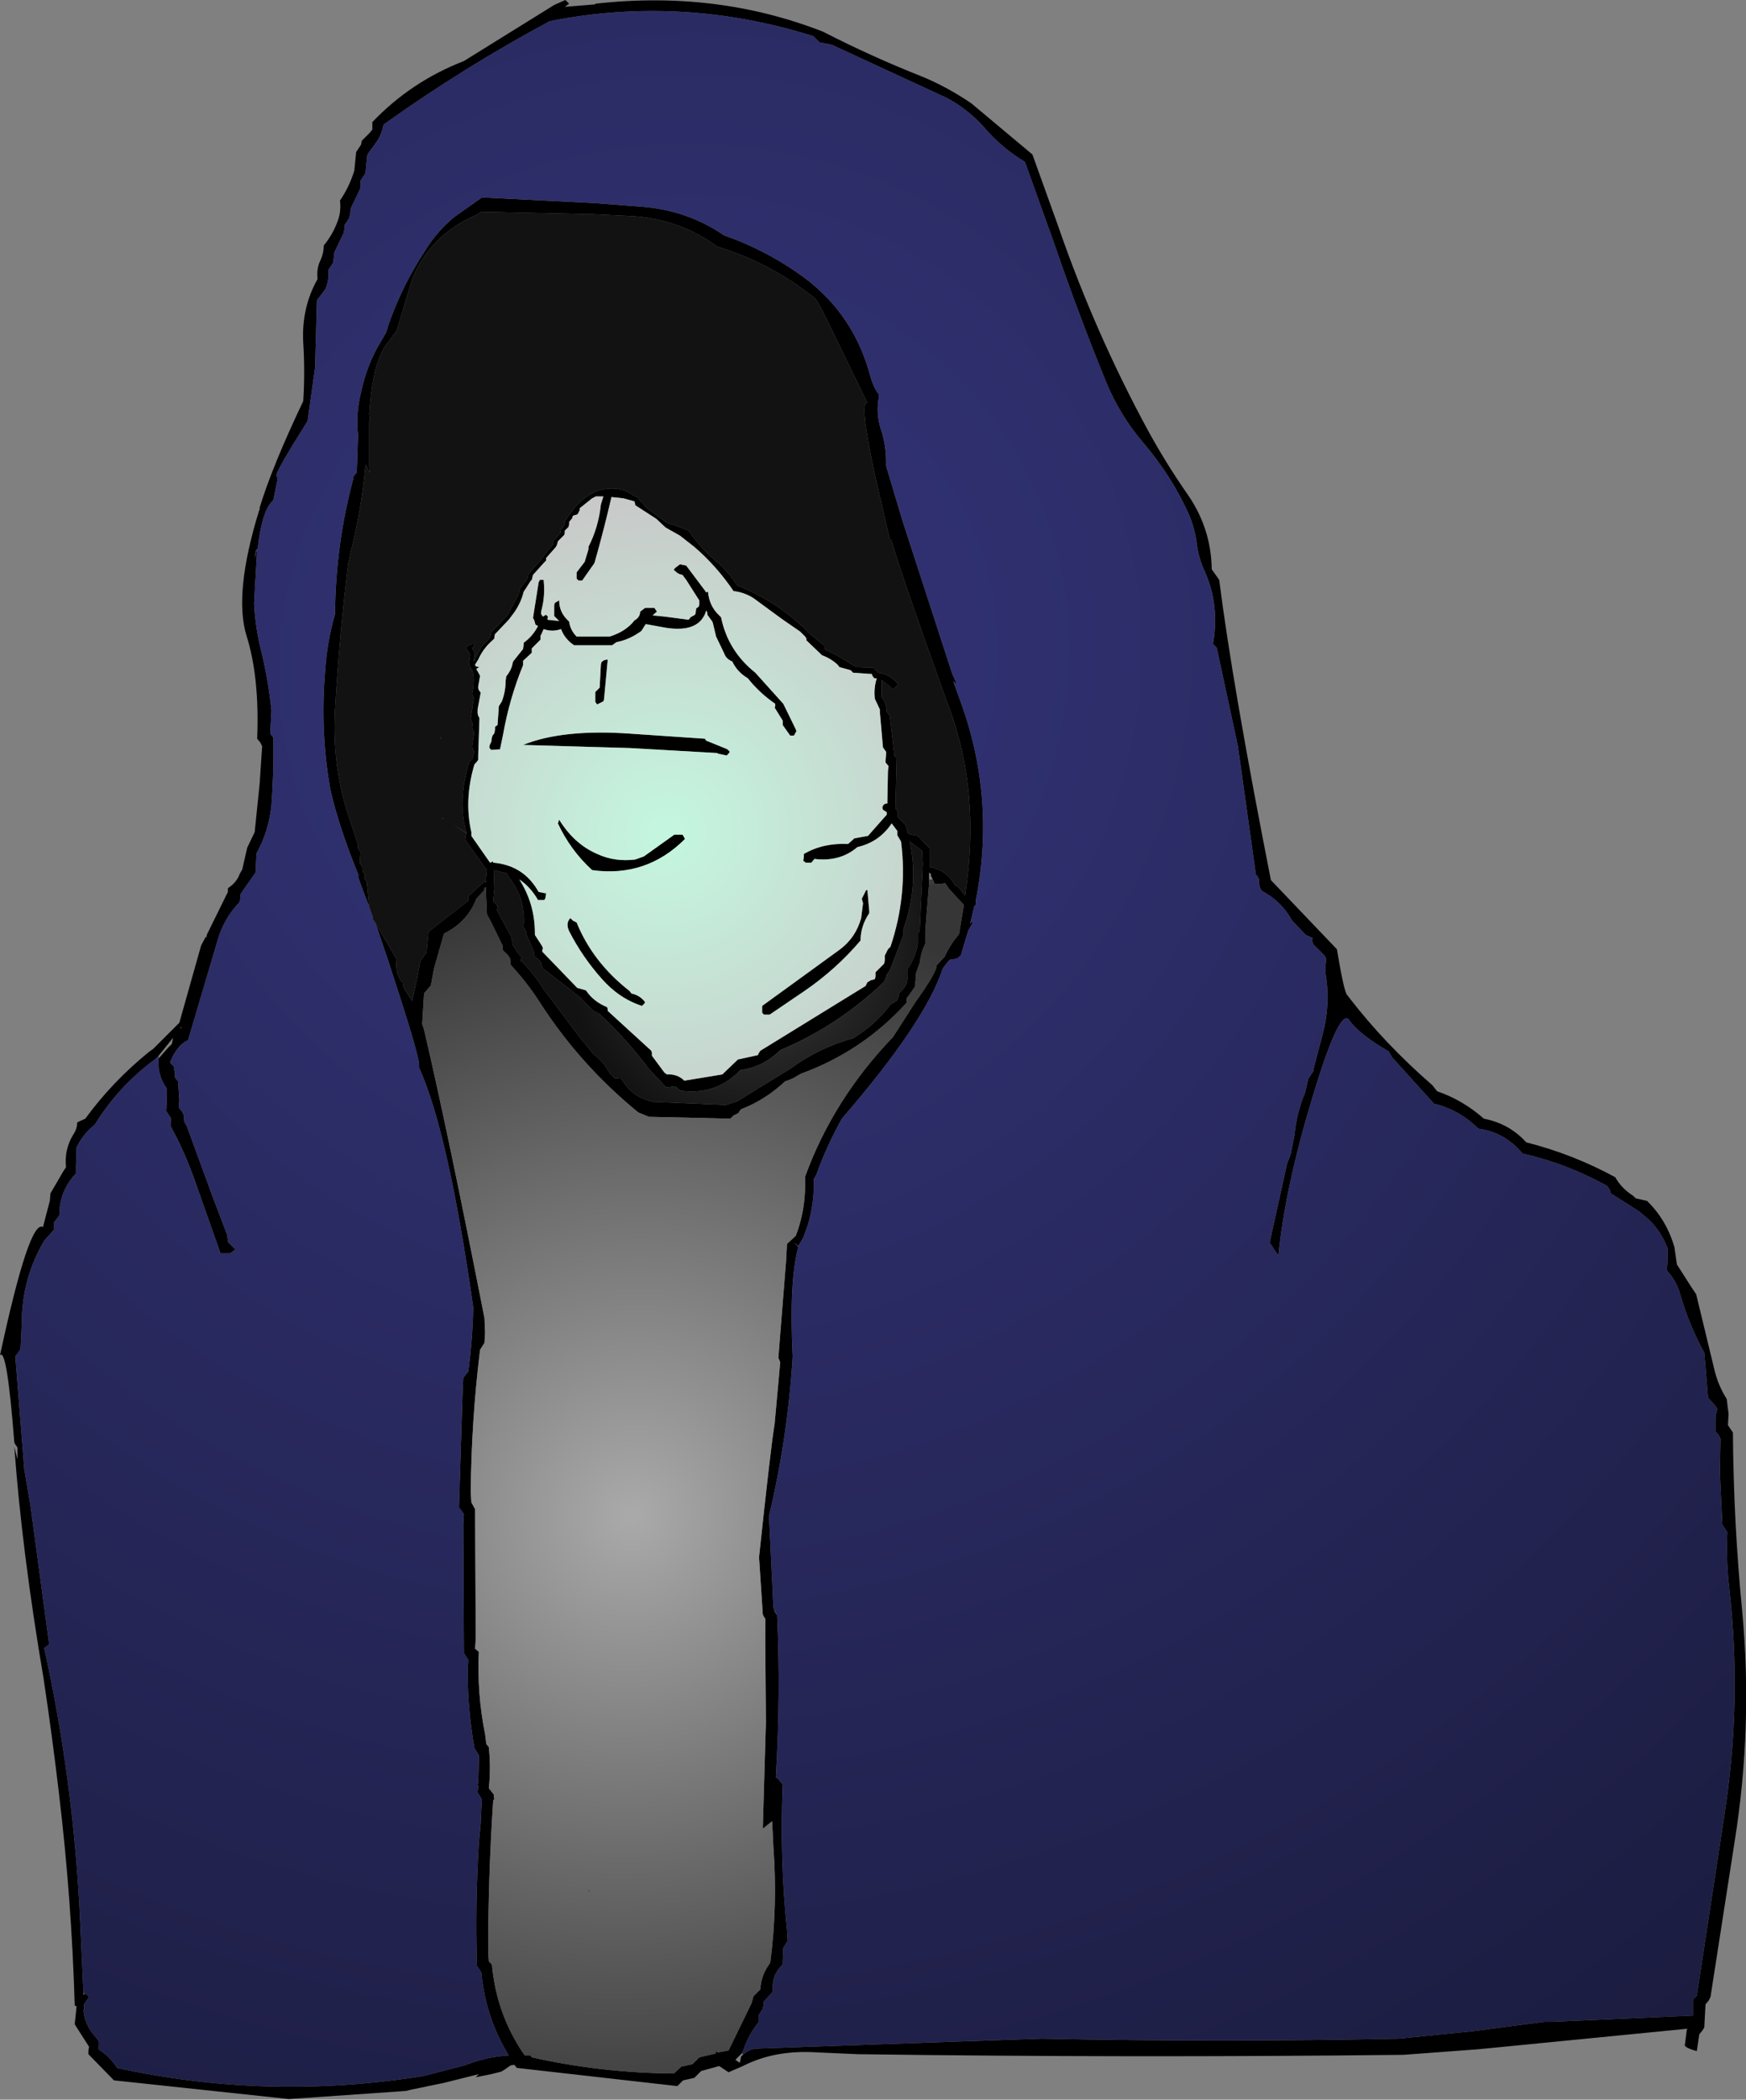
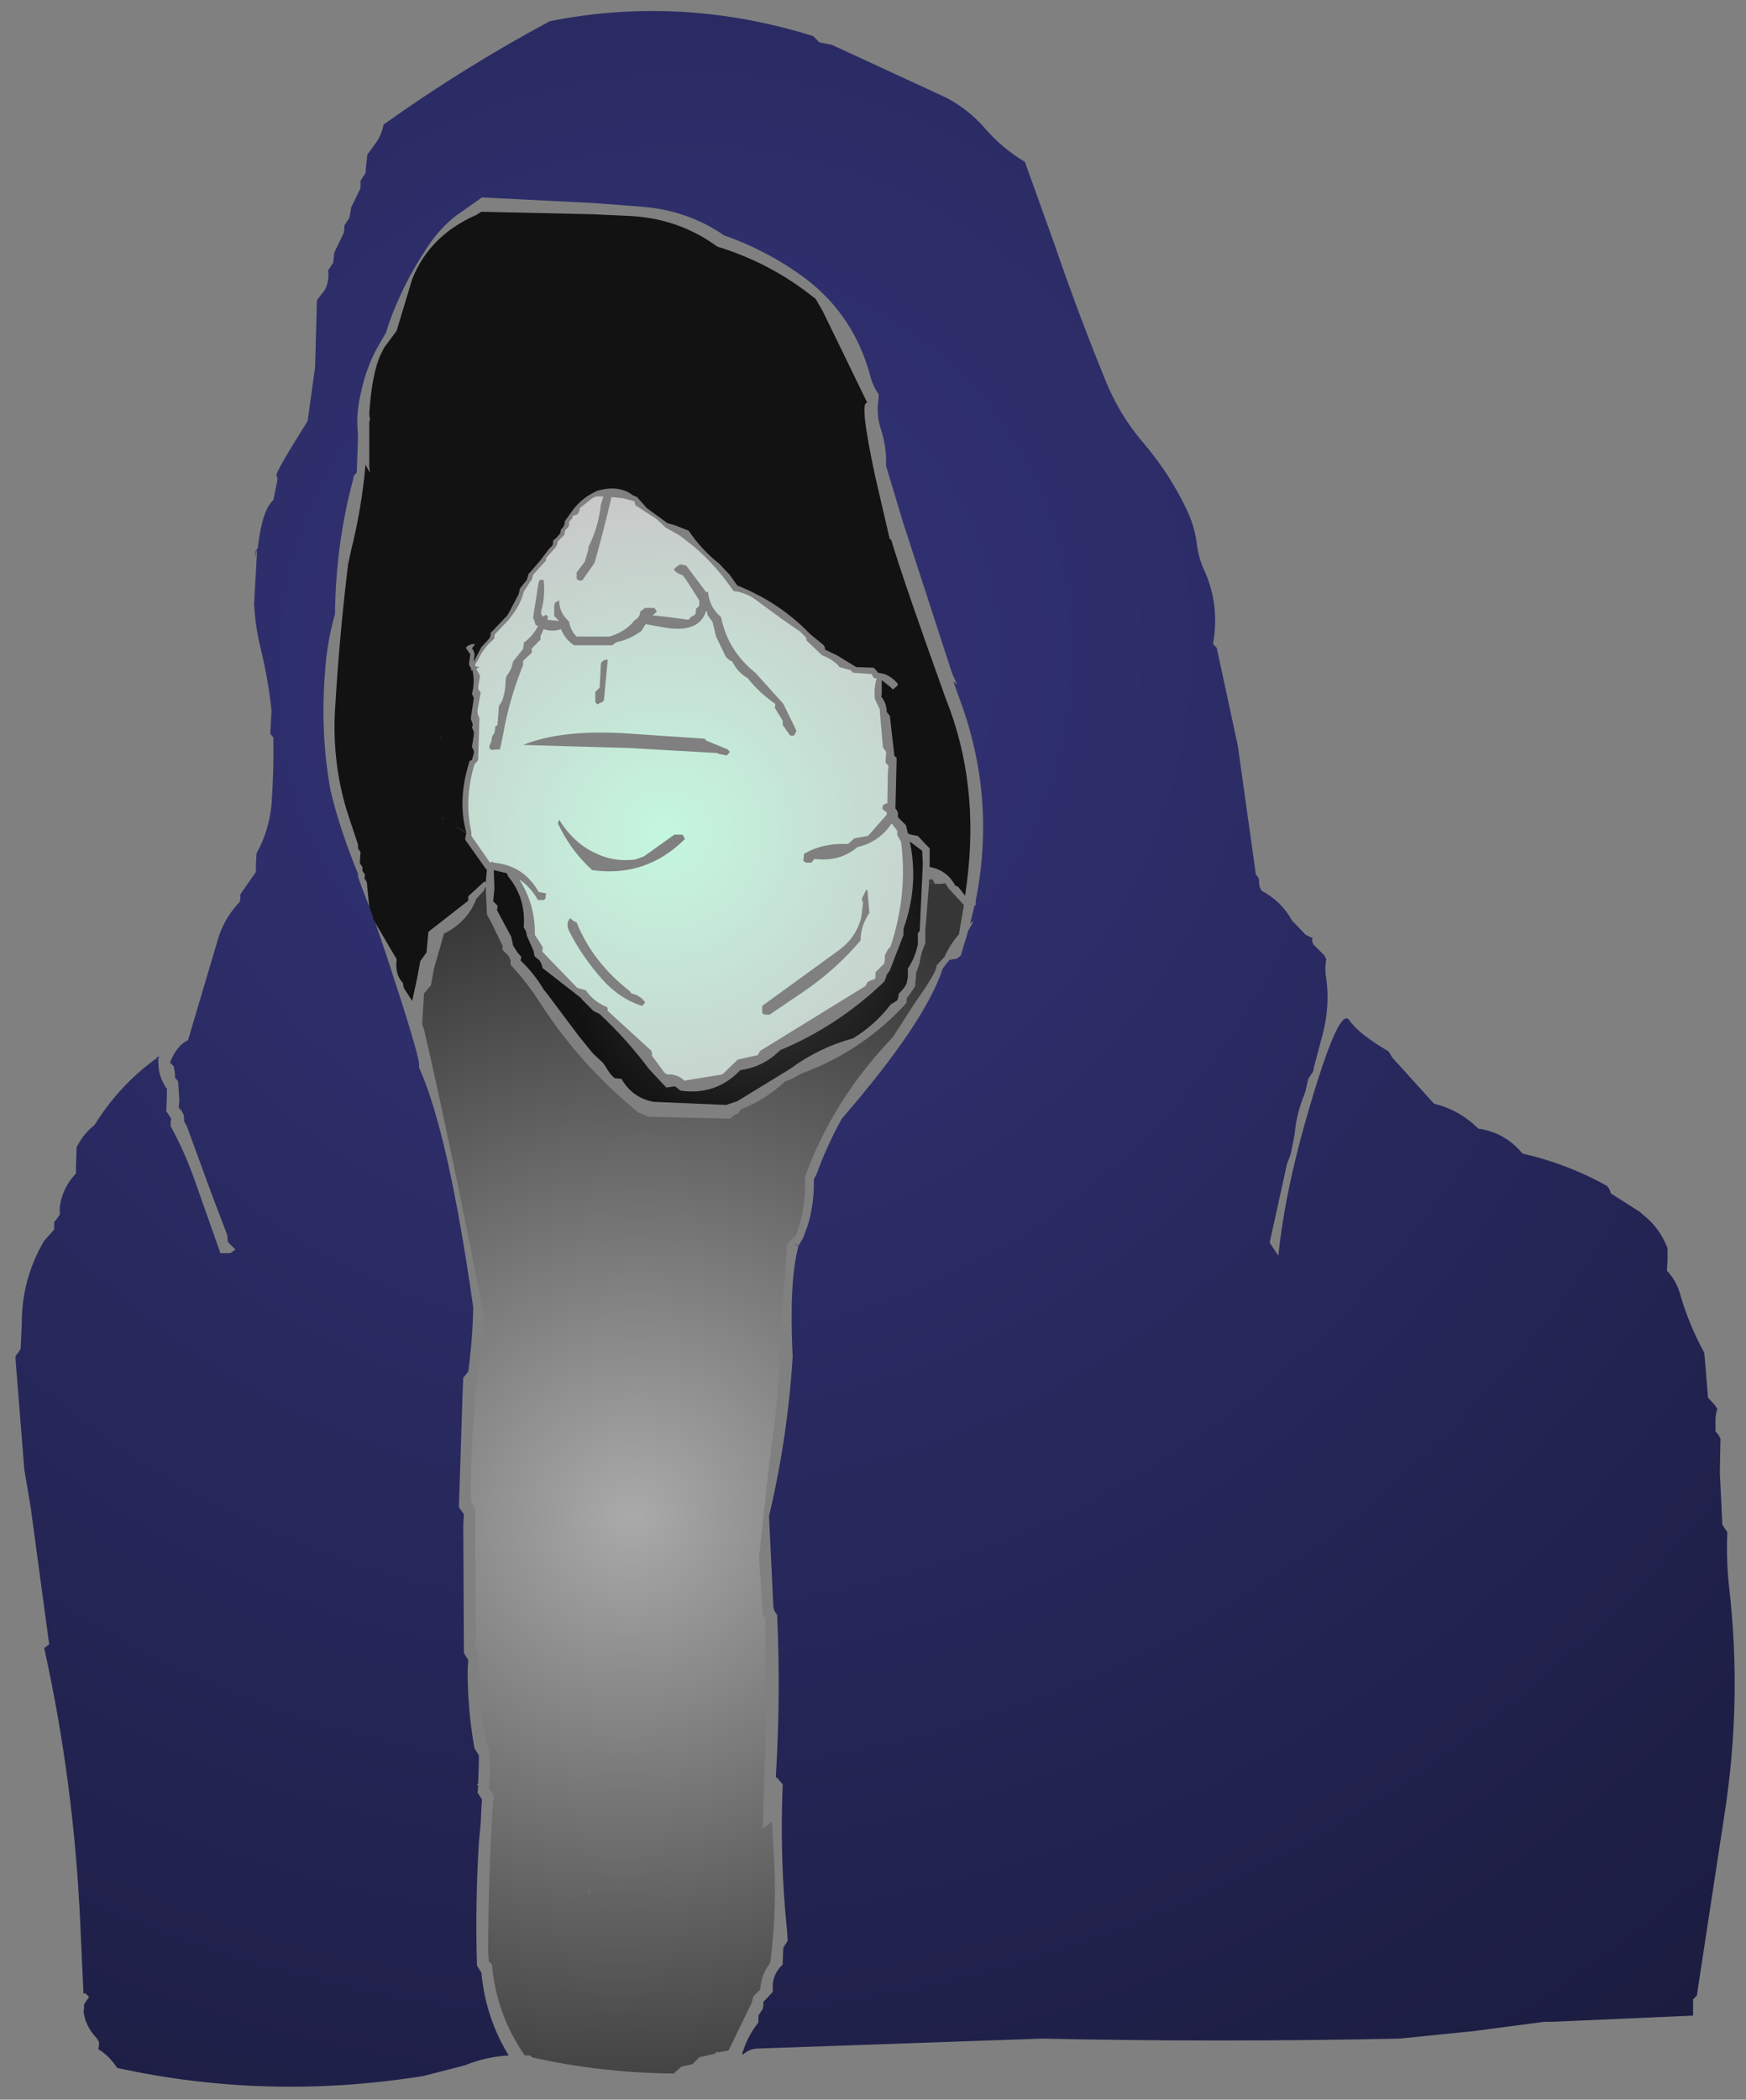
<svg xmlns="http://www.w3.org/2000/svg" height="168.55px" width="140.2px">
  <rect width="100%" height="100%" fill="#808080" stroke="none" />
  <g transform="matrix(1.0, 0.0, 0.0, 1.0, 51.8, 56.3)">
-     <path d="M7.85 108.65 Q8.3 108.2 8.95 108.15 L31.85 107.35 Q46.2 107.65 60.55 107.35 L66.5 106.75 72.2 106.0 72.8 106.0 84.15 105.5 84.15 105.1 84.15 104.2 84.45 103.9 86.65 89.5 Q88.1 80.3 87.05 71.15 86.8 68.95 86.9 66.7 L86.7 66.4 86.5 66.1 86.3 61.9 86.35 59.2 86.2 58.9 85.95 58.6 85.95 57.7 Q85.95 57.25 86.1 56.8 L85.9 56.5 85.35 55.9 85.15 53.45 85.05 52.3 Q83.8 50.0 83.1 47.55 82.8 46.5 82.05 45.7 L82.1 44.8 82.1 43.9 Q81.45 42.2 80.05 41.15 L79.9 41.0 77.55 39.5 77.45 39.2 77.25 38.9 Q74.0 37.1 70.45 36.3 69.05 34.6 66.9 34.3 65.4 32.8 63.35 32.3 L60.0 28.6 59.7 28.1 Q57.3 26.7 56.55 25.6 55.8 24.45 53.6 31.75 51.4 39.0 50.85 44.5 L50.15 43.45 51.55 37.1 51.75 36.6 51.85 36.3 52.15 34.8 Q52.3 33.05 53.0 31.4 L53.25 30.3 53.45 30.0 53.65 29.7 53.7 29.4 54.4 26.75 Q55.0 24.5 54.7 22.25 54.55 21.55 54.7 20.7 L54.55 20.4 54.25 20.1 53.95 19.8 53.65 19.5 53.55 19.2 53.6 19.0 53.05 18.75 51.95 17.6 Q51.1 16.05 49.5 15.2 L49.35 14.9 49.3 14.6 49.3 14.3 49.15 14.0 49.05 13.95 47.6 3.6 45.9 -4.3 45.6 -4.6 Q46.15 -7.7 44.95 -10.4 44.45 -11.45 44.3 -12.65 44.15 -13.9 43.6 -15.15 42.25 -18.1 40.05 -20.7 38.1 -22.95 36.95 -25.8 34.75 -31.2 32.85 -36.75 L30.5 -43.3 Q28.6 -44.45 27.2 -46.1 25.9 -47.55 24.2 -48.45 L15.0 -52.7 14.0 -52.9 13.7 -53.2 13.5 -53.4 Q2.95 -56.7 -7.65 -54.6 -14.55 -50.9 -21.0 -46.3 -21.15 -45.5 -21.6 -44.85 L-22.3 -43.9 -22.4 -43.0 -22.45 -42.4 -22.65 -42.1 -22.85 -41.8 -22.85 -41.5 -22.85 -41.2 -23.6 -39.65 -23.75 -38.8 -23.95 -38.5 -24.15 -38.2 -24.15 -37.9 -24.2 -37.6 -24.95 -36.05 -25.05 -35.2 -25.25 -34.9 -25.45 -34.6 Q-25.35 -33.75 -25.7 -33.05 L-26.35 -32.2 -26.5 -26.8 -27.1 -22.5 Q-29.75 -18.3 -29.6 -18.1 -29.45 -17.95 -29.6 -17.4 L-29.85 -16.15 Q-30.75 -15.4 -31.1 -12.3 L-31.25 -12.1 -31.35 -11.5 -31.15 -12.2 -31.4 -7.85 Q-31.3 -5.9 -30.8 -3.95 -30.25 -1.65 -30.0 0.75 L-30.1 2.6 -29.85 2.9 Q-29.8 5.6 -30.0 8.3 -30.2 10.4 -31.2 12.2 L-31.25 13.1 -31.25 13.7 -32.3 15.2 -32.5 15.5 -32.5 15.8 -32.55 16.1 Q-33.8 17.4 -34.3 19.1 L-36.7 27.2 Q-37.6 27.6 -38.15 29.0 L-37.85 29.3 -37.75 29.9 -37.75 30.2 -37.5 30.5 -37.4 32.0 -37.45 32.6 -37.2 32.9 -37.05 33.2 -37.0 33.75 -36.8 34.1 -34.75 39.7 -33.55 42.85 -33.5 43.4 -32.9 44.0 -33.3 44.3 -34.1 44.3 -36.2 38.35 Q-37.0 36.1 -38.1 34.1 L-38.1 33.8 -38.05 33.5 -38.25 33.2 -38.45 32.9 -38.4 31.7 -38.4 31.1 Q-38.9 30.4 -39.05 29.55 L-39.1 28.7 -39.0 28.6 -38.3 27.8 -38.0 27.5 -37.9 27.0 -39.1 28.5 -39.3 28.7 Q-42.25 30.85 -44.2 34.0 -45.1 34.7 -45.65 35.8 L-45.7 37.3 -45.7 37.9 Q-46.8 39.05 -47.0 40.6 L-47.0 41.2 -47.2 41.5 -47.45 41.8 -47.45 42.1 -47.45 42.4 -48.25 43.3 Q-50.05 46.35 -50.05 49.9 L-50.1 51.1 -50.15 52.0 -50.35 52.3 -50.55 52.55 -50.55 52.6 -50.55 52.85 -49.85 61.65 -49.35 64.6 -47.85 75.7 -48.25 76.0 Q-45.85 86.85 -45.35 98.2 L-45.1 103.7 -45.1 103.75 -45.1 103.85 -44.95 103.7 -44.65 104.0 -44.85 104.3 -45.05 104.6 -45.05 105.05 -45.1 105.05 Q-45.0 106.3 -44.05 107.3 L-43.85 107.6 -43.85 107.9 -43.9 108.2 Q-43.0 108.75 -42.4 109.7 -30.3 112.35 -17.8 110.35 L-14.5 109.5 Q-12.75 108.8 -10.95 108.7 -12.8 105.7 -13.15 102.05 L-13.5 101.5 Q-13.65 96.6 -13.35 91.65 L-13.2 90.05 -13.15 88.95 -13.1 88.15 -13.45 87.6 -13.4 87.05 -13.5 86.95 -13.4 86.85 -13.35 85.15 -13.35 84.6 -13.7 84.05 Q-14.25 81.0 -14.25 77.8 L-14.2 76.95 -14.55 76.4 -14.6 66.05 -14.55 65.25 -14.95 64.7 -14.65 55.4 -14.6 54.3 -14.2 53.8 Q-13.85 51.2 -13.8 48.65 -15.8 34.6 -18.15 29.4 L-18.15 29.1 Q-18.25 28.05 -20.65 20.75 L-21.65 17.8 -20.95 19.0 -19.95 20.7 Q-20.1 21.95 -19.45 22.6 L-19.4 22.9 -19.35 23.05 -18.7 24.05 -18.3 22.2 -18.05 20.85 -17.55 20.15 -17.4 18.5 -14.2 16.0 -14.2 15.85 -14.2 15.65 -12.95 14.5 -12.9 14.45 -12.8 14.55 -12.75 14.0 -12.7 13.5 -12.75 13.5 -14.45 11.1 -14.4 10.75 -14.35 10.6 -14.35 10.55 Q-15.05 8.05 -14.2 5.15 L-14.1 4.8 -13.9 4.7 -13.75 4.15 -13.75 4.0 -13.9 3.65 -13.75 2.65 -13.75 2.45 -13.9 2.1 -13.85 1.95 -13.85 1.8 -14.0 1.4 -13.8 0.05 -13.75 -0.25 -13.9 -0.6 Q-13.7 -1.4 -13.8 -2.15 L-13.85 -2.45 -13.85 -2.5 -14.0 -2.45 -13.95 -2.6 -14.15 -2.95 -14.05 -3.65 -14.05 -3.8 -14.4 -4.3 Q-14.15 -4.6 -13.7 -4.6 L-13.65 -4.6 -13.75 -4.45 -13.9 -4.25 Q-13.6 -3.9 -13.75 -3.4 L-13.75 -3.25 -13.75 -3.2 -13.15 -4.35 -12.55 -5.0 -12.45 -5.15 -12.4 -5.35 -12.4 -5.5 -12.25 -5.65 -11.25 -6.7 -11.1 -6.85 -11.0 -7.0 -10.15 -8.6 -10.05 -9.05 -9.9 -9.25 -9.5 -9.75 -9.45 -9.9 -9.4 -10.1 -9.35 -10.25 -9.2 -10.4 -8.3 -11.45 -8.2 -11.6 -7.7 -12.25 -7.5 -12.45 -7.4 -12.6 -7.4 -12.8 -7.35 -12.95 -7.15 -13.1 -6.8 -13.5 -6.8 -13.6 -6.75 -13.8 -6.6 -13.95 -6.5 -14.15 -6.45 -14.3 -6.45 -14.45 -5.95 -15.15 Q-5.2 -16.25 -4.05 -16.8 L-3.85 -16.9 Q-2.1 -17.4 -1.0 -16.55 L-0.65 -16.4 0.15 -15.5 1.8 -14.3 2.35 -14.15 3.5 -13.7 Q4.5 -12.2 5.95 -11.05 L6.8 -10.15 7.4 -9.3 Q10.8 -7.95 13.25 -5.4 L14.35 -4.5 14.45 -4.3 14.45 -4.15 15.4 -3.7 16.95 -2.75 18.35 -2.7 18.55 -2.5 18.7 -2.3 19.2 -2.2 Q19.85 -1.95 20.3 -1.4 L20.25 -1.25 19.9 -0.95 19.7 -1.15 19.0 -1.7 19.0 -0.5 18.95 -0.4 Q19.4 0.15 19.4 0.85 L19.65 1.15 20.0 4.2 20.0 4.35 20.2 4.55 20.1 8.6 20.25 8.8 20.3 8.95 20.3 9.1 20.3 9.3 20.8 9.8 20.95 9.95 21.1 10.6 21.35 10.7 21.9 10.8 22.55 11.5 22.85 11.8 22.85 13.3 Q24.1 13.5 24.8 14.6 L24.85 14.7 24.85 14.75 25.15 14.9 25.7 15.6 25.85 14.45 Q26.85 6.55 24.15 -0.2 20.8 -9.5 19.75 -13.0 L19.65 -13.0 18.5 -17.95 Q17.15 -24.2 17.85 -23.95 L14.3 -31.25 13.7 -32.3 13.25 -32.65 Q9.9 -35.25 5.8 -36.5 2.8 -38.7 -1.0 -38.95 L-4.15 -39.1 -13.15 -39.3 -13.55 -39.05 Q-17.3 -37.4 -18.7 -33.9 L-19.95 -29.75 -20.95 -28.4 -21.25 -27.8 Q-21.95 -26.25 -22.15 -23.05 L-22.1 -22.7 -22.1 -22.55 -22.15 -22.45 -22.15 -18.85 -22.1 -18.35 -22.45 -19.0 Q-22.75 -15.55 -23.6 -12.15 L-23.85 -11.0 Q-24.55 -5.25 -24.9 0.7 -25.15 5.25 -23.75 9.4 L-23.05 11.5 -23.05 11.65 -23.05 11.8 -22.95 11.95 -22.85 12.1 -22.9 12.85 -22.9 13.0 -22.8 13.15 -22.7 13.3 -22.7 13.45 -22.7 13.6 -22.6 13.75 -22.5 13.9 -22.5 14.05 -22.55 14.2 -22.45 14.35 -22.35 14.5 -22.15 16.5 Q-23.45 13.15 -22.95 14.1 -24.5 10.35 -25.25 7.2 -26.1 2.55 -25.7 -2.35 -25.55 -4.75 -24.9 -7.0 -24.85 -12.55 -23.45 -17.8 L-23.4 -18.1 -23.25 -18.25 -23.15 -18.4 -23.05 -21.4 Q-23.25 -23.05 -22.8 -24.85 -22.4 -26.75 -21.5 -28.4 L-20.8 -29.6 -20.6 -30.25 Q-19.5 -33.4 -17.65 -36.2 -16.7 -37.75 -15.3 -38.9 L-13.1 -40.45 -4.1 -40.0 -0.2 -39.7 Q3.45 -39.4 6.35 -37.4 9.8 -36.2 12.8 -34.0 16.8 -31.0 18.1 -26.05 18.3 -25.3 18.75 -24.65 L18.75 -24.3 Q18.55 -23.1 18.9 -21.95 19.4 -20.5 19.35 -18.9 L20.7 -14.4 24.65 -2.25 25.05 -1.35 24.75 -1.6 25.25 -0.2 Q28.2 7.7 26.55 16.0 L26.55 16.35 26.45 16.4 26.1 17.85 26.25 17.7 26.35 17.7 25.95 18.4 25.35 20.4 25.05 20.65 24.45 20.75 24.2 21.05 23.9 21.45 Q22.5 25.75 15.8 33.5 14.6 35.65 13.75 38.0 L13.55 38.35 Q13.6 40.3 13.05 42.1 L12.7 43.05 12.35 43.65 12.3 43.7 11.9 43.45 12.3 43.75 12.25 43.8 12.3 43.8 Q11.55 46.6 11.85 52.6 11.45 59.1 9.95 65.4 L10.3 72.65 10.35 72.95 10.45 73.15 10.55 73.3 10.6 73.3 Q10.9 79.7 10.5 86.3 L10.5 86.4 10.6 86.4 11.05 86.95 Q10.8 92.95 11.4 98.7 L11.45 99.5 11.1 100.05 11.05 101.15 11.05 101.4 Q10.2 102.2 10.25 103.3 L10.25 103.6 9.5 104.4 9.5 104.7 9.45 104.95 9.1 105.5 9.1 105.75 9.1 106.05 Q8.3 107.05 7.9 108.25 L7.8 108.5 7.25 109.05 7.6 109.3 7.65 109.1 7.7 108.8 7.85 108.65 M14.4 -53.7 Q18.2 -51.75 22.25 -50.15 24.3 -49.3 26.2 -48.0 L31.1 -43.9 33.15 -38.2 Q36.1 -29.65 40.35 -21.8 41.8 -19.15 43.5 -16.7 45.45 -13.95 45.5 -10.6 L46.1 -9.75 Q47.15 -1.4 50.25 14.35 L55.55 19.9 Q56.15 23.5 56.4 23.6 L56.55 23.8 Q59.4 27.5 63.2 30.8 L63.6 31.3 Q65.65 32.0 67.35 33.5 69.4 33.9 70.75 35.4 74.5 36.35 77.9 38.2 78.4 39.1 79.35 39.7 L79.55 39.9 80.45 40.1 Q82.0 41.6 82.65 43.8 L82.85 45.2 84.0 47.0 84.4 47.6 85.85 53.6 Q86.15 54.9 86.85 56.0 L87.0 57.2 86.95 58.1 87.15 58.4 87.35 58.7 Q87.4 65.95 88.1 73.1 88.95 82.3 87.5 91.45 L85.55 104.0 85.4 104.3 85.15 104.6 85.1 105.5 85.05 106.45 84.9 106.7 84.65 107.0 84.45 108.35 Q83.35 108.05 83.5 107.8 L83.65 106.6 83.75 106.55 66.95 108.2 60.9 108.65 Q39.0 108.9 17.1 108.6 L13.7 108.45 Q10.4 108.25 7.85 109.55 L6.7 110.05 5.95 109.55 4.5 109.95 4.05 110.4 3.95 110.5 3.05 110.7 2.6 111.15 2.5 111.15 -10.3 109.7 -10.5 109.45 -10.8 109.5 -11.3 109.85 -11.55 110.0 -12.35 110.2 -13.6 110.45 -13.35 110.2 -16.15 110.9 -18.8 111.45 -19.2 111.55 -28.6 112.2 -42.65 110.7 -44.7 108.6 -44.7 108.3 -44.65 108.0 -45.8 106.2 -45.65 104.75 -45.8 104.7 Q-46.05 96.2 -47.05 87.8 -47.6 83.1 -48.3 78.45 -50.05 68.15 -50.65 59.85 L-50.4 60.85 -50.4 59.9 -50.6 59.6 -50.65 59.5 Q-51.25 51.8 -51.8 52.5 -49.45 41.55 -48.35 42.2 L-47.8 40.1 -47.75 39.5 -46.7 37.7 -46.5 37.4 Q-46.65 35.95 -45.9 34.75 -45.6 34.3 -45.6 33.8 L-44.95 33.5 Q-42.8 30.55 -39.85 28.15 L-39.5 27.9 -37.4 25.8 -35.65 19.6 -35.25 18.85 -35.25 19.0 -35.2 18.9 -35.2 18.75 -33.5 15.3 -33.5 15.0 Q-32.8 14.55 -32.55 13.85 L-32.35 13.5 -31.95 11.75 -31.35 10.5 -30.95 6.6 -30.75 3.6 -30.9 3.3 -31.15 3.0 Q-30.95 -1.9 -32.0 -5.25 -33.05 -8.65 -31.0 -15.3 L-30.95 -15.4 -30.95 -15.55 Q-29.95 -18.85 -27.45 -24.1 -27.3 -26.4 -27.45 -28.8 -27.6 -31.6 -26.3 -33.9 -26.4 -34.75 -26.05 -35.45 -25.8 -36.0 -25.8 -36.6 -25.05 -37.5 -24.65 -38.65 -24.4 -39.35 -24.5 -40.2 -23.75 -41.3 -23.35 -42.6 L-23.2 -44.1 -22.8 -44.7 -22.75 -45.0 -22.15 -45.6 -21.9 -45.9 -21.9 -46.2 -21.9 -46.5 Q-18.8 -49.75 -14.55 -51.4 L-7.3 -55.9 -6.4 -56.3 -6.1 -56.0 -6.45 -55.75 -4.0 -55.95 -4.0 -56.0 Q5.75 -57.1 14.3 -53.75 L14.4 -53.7 M1.65 -13.95 L0.9 -14.65 -0.8 -15.75 -0.8 -15.85 -0.85 -16.0 -0.85 -16.05 -1.75 -16.3 -2.7 -16.4 Q-3.3 -13.8 -4.05 -11.15 L-4.1 -11.05 -5.05 -9.7 -5.35 -9.7 -5.5 -9.85 -5.5 -10.2 -5.5 -10.35 -4.85 -11.2 -4.55 -12.2 -4.55 -12.4 Q-3.75 -13.95 -3.55 -15.8 L-3.35 -16.45 -3.95 -16.45 -4.25 -16.3 -5.25 -15.5 -5.25 -15.35 -5.35 -15.15 -5.4 -15.05 -5.45 -15.0 -5.8 -14.9 -5.85 -14.7 -6.1 -14.4 -6.1 -14.2 -6.15 -14.0 -6.3 -13.85 -6.45 -13.7 -6.45 -13.5 -6.5 -13.35 -6.65 -13.2 -7.0 -12.85 -7.05 -12.65 -7.1 -12.5 -7.2 -12.35 -7.95 -11.5 -7.95 -11.3 -8.1 -11.15 -9.0 -10.15 -9.05 -9.95 -9.1 -9.75 -9.2 -9.65 -9.55 -9.1 -9.65 -8.95 -9.75 -8.8 Q-9.95 -7.95 -10.5 -7.15 L-10.8 -6.75 -10.95 -6.55 -11.9 -5.55 -12.05 -5.4 -12.1 -5.2 -12.1 -5.05 -12.25 -4.9 Q-13.0 -4.25 -13.4 -3.35 L-13.65 -2.95 -13.6 -2.8 -13.55 -2.8 -13.3 -2.75 -13.4 -2.7 -13.55 -2.6 -13.25 -2.05 -13.4 -1.2 -13.4 -1.05 -13.35 -0.9 -13.2 -0.7 -13.45 0.65 -13.45 0.95 -13.4 1.15 -13.3 1.35 -13.4 4.35 -13.4 4.7 -13.55 4.9 -13.7 5.05 Q-14.55 7.9 -13.95 10.5 L-13.95 10.8 -12.45 12.95 -12.2 12.85 -12.2 12.95 Q-9.75 13.15 -8.55 15.3 L-8.05 15.4 -7.95 15.4 -8.0 15.8 -8.1 15.95 -8.6 15.95 Q-9.2 14.9 -10.1 14.3 -8.85 16.25 -8.85 18.6 L-8.85 18.75 -8.3 19.6 -8.2 19.8 -8.25 19.95 -8.25 20.1 -5.45 23.0 -4.75 23.2 Q-4.15 24.1 -3.05 24.55 L-3.0 24.7 -3.0 24.85 0.5 28.05 0.55 28.25 0.55 28.45 1.55 29.8 1.75 29.95 Q2.6 29.9 3.15 30.45 L6.2 29.95 7.45 28.75 9.05 28.4 9.15 28.2 9.25 28.05 17.7 22.85 17.85 22.55 18.1 22.4 18.45 22.3 18.5 22.1 18.5 21.75 19.0 21.25 19.2 21.05 19.25 20.75 19.25 20.4 19.5 19.9 19.7 19.7 Q21.1 15.55 20.55 11.25 L20.25 10.75 20.25 10.6 20.25 10.4 19.8 9.8 Q18.8 11.3 17.05 11.7 15.65 12.9 13.6 12.65 L13.35 12.95 12.9 12.95 12.7 12.8 12.75 12.45 12.75 12.25 Q14.3 11.35 16.3 11.45 L16.8 11.0 17.9 10.8 19.4 9.1 19.4 8.9 19.1 8.7 19.05 8.55 Q19.1 8.2 19.45 8.2 L19.5 5.6 19.55 5.2 19.3 4.9 19.35 4.2 19.35 4.05 19.1 3.7 18.85 0.85 18.85 0.65 18.45 -0.2 Q18.35 -1.05 18.6 -1.85 L18.4 -1.85 18.25 -2.05 18.2 -2.2 18.1 -2.2 16.7 -2.3 16.5 -2.5 15.6 -2.75 15.45 -2.95 Q14.9 -3.45 14.2 -3.7 L14.05 -3.85 12.95 -4.9 12.95 -5.05 12.85 -5.2 12.45 -5.6 11.0 -6.6 8.75 -8.25 Q8.0 -8.75 7.1 -8.85 5.75 -10.85 3.95 -12.4 L2.8 -13.3 1.65 -13.95 M4.9 -7.25 Q4.35 -5.5 1.7 -5.9 L0.05 -6.2 -0.3 -5.65 Q-1.25 -4.95 -2.3 -4.75 L-2.65 -4.5 -5.7 -4.5 Q-6.45 -5.0 -6.75 -5.8 -7.45 -5.55 -8.15 -5.8 L-8.3 -5.45 -8.4 -5.25 -8.4 -5.1 -8.4 -4.95 -9.1 -4.25 -9.1 -4.1 -9.1 -3.9 -9.8 -3.25 -9.8 -3.1 -9.8 -2.9 Q-10.9 -0.2 -11.4 2.65 L-11.65 3.85 -12.35 3.9 -12.5 3.75 -12.5 3.6 -12.45 3.45 -12.35 3.25 -12.3 2.9 -12.25 2.75 -12.1 2.55 -12.05 2.25 -12.05 2.05 -11.85 1.9 -11.75 0.5 -11.75 0.4 -11.5 0.0 Q-11.2 -0.8 -11.2 -1.65 L-11.15 -2.0 Q-10.75 -2.5 -10.65 -3.0 L-10.6 -3.2 -9.8 -4.2 -9.75 -4.55 -9.75 -4.7 Q-9.0 -5.25 -8.6 -6.05 L-8.8 -6.15 -8.9 -6.5 -9.0 -6.7 -8.55 -9.55 -8.45 -9.75 -8.15 -9.75 Q-8.0 -8.45 -8.35 -7.2 L-8.35 -7.0 -8.2 -6.8 -8.05 -6.9 -7.95 -6.95 -7.8 -6.8 -7.85 -6.55 -6.9 -6.45 -7.3 -6.85 -7.3 -7.7 -7.25 -7.9 -7.0 -8.05 -6.9 -8.1 Q-6.9 -7.2 -6.25 -6.55 L-6.1 -6.4 Q-6.0 -5.7 -5.5 -5.2 L-2.85 -5.2 Q-1.55 -5.6 -0.85 -6.5 -0.4 -6.75 -0.4 -7.2 L0.0 -7.5 0.75 -7.5 0.95 -7.2 0.6 -6.9 1.6 -6.8 3.5 -6.55 3.65 -6.75 4.0 -6.95 4.05 -7.05 4.1 -7.45 4.3 -7.6 4.35 -7.75 4.35 -7.9 4.35 -8.1 3.3 -9.75 3.0 -10.15 Q2.75 -10.2 2.6 -10.3 L2.3 -10.55 2.4 -10.7 2.8 -11.0 3.3 -10.9 4.8 -8.9 4.9 -8.75 5.05 -8.8 Q5.15 -7.65 5.95 -6.9 L6.1 -6.75 Q6.65 -4.05 8.85 -2.3 L11.1 0.2 12.1 2.25 12.15 2.4 11.95 2.75 11.65 2.75 11.05 1.9 11.05 1.75 11.05 1.55 10.4 0.5 10.45 0.4 10.45 0.2 Q9.15 -0.7 8.25 -1.85 7.4 -2.35 7.0 -3.2 6.5 -3.4 6.35 -3.85 L5.7 -5.2 5.45 -6.25 5.4 -6.4 5.0 -6.95 5.0 -7.05 4.95 -7.25 4.9 -7.3 4.9 -7.25 M21.25 11.25 Q22.0 14.75 20.75 18.25 L20.75 18.75 19.65 21.6 19.4 21.95 19.35 22.15 19.2 22.5 Q15.5 26.05 10.85 28.0 9.5 29.35 7.65 29.6 5.7 31.65 2.85 31.25 L2.65 31.1 2.4 30.9 1.7 31.0 0.3 29.5 Q-1.45 27.15 -3.65 25.1 L-4.15 24.85 -5.1 23.9 -5.1 23.85 -8.25 21.4 Q-8.3 20.9 -8.65 20.65 L-8.85 20.5 -8.9 20.35 -8.95 20.05 -9.5 18.8 -9.55 18.5 -9.65 18.3 -9.75 18.15 Q-9.55 15.8 -11.0 14.05 L-11.1 13.8 -12.15 13.55 -12.1 15.05 -12.2 16.05 -12.0 16.25 -11.85 16.4 -11.85 16.55 -11.9 16.75 -10.75 18.9 -10.6 19.6 -10.25 20.15 -9.95 20.5 -9.95 20.6 -10.0 20.8 Q-8.9 21.85 -8.1 23.2 L-8.0 23.3 -5.3 26.9 -4.2 28.25 -3.35 29.05 -2.8 29.9 -2.45 30.25 -1.9 30.3 Q-1.0 31.85 0.7 32.15 L6.5 32.4 7.4 32.1 11.65 29.5 Q13.95 27.8 16.7 27.05 18.5 25.95 19.7 24.35 L20.25 24.0 20.35 23.7 20.35 23.5 20.8 23.0 21.0 22.65 21.1 22.15 21.1 21.45 Q21.7 20.55 21.9 19.5 L21.9 18.6 22.05 18.45 22.3 13.05 22.25 12.0 21.25 11.25 M23.1 14.3 L22.95 14.0 22.95 13.85 22.8 13.75 22.8 14.3 22.8 14.65 22.5 18.4 22.5 19.1 22.5 19.45 Q22.15 20.15 22.05 21.0 L21.75 21.85 21.75 22.15 21.7 22.5 21.7 22.85 21.4 23.3 21.0 23.85 21.0 24.0 21.0 24.2 Q17.45 28.1 12.5 29.9 L11.9 30.25 Q11.6 30.4 11.25 30.5 9.65 32.0 7.7 32.75 L7.55 32.95 7.5 33.05 7.1 33.25 6.85 33.5 0.3 33.35 -0.55 33.0 Q-5.2 29.2 -8.4 24.25 -9.45 22.6 -10.8 21.15 L-10.8 21.0 -10.8 20.8 Q-10.9 20.45 -11.15 20.25 L-11.45 19.95 -11.45 19.8 -11.45 19.6 -12.35 17.75 -12.7 17.1 -12.8 14.9 -12.9 15.0 -12.9 15.15 -13.55 15.85 Q-14.25 17.7 -16.15 18.65 L-16.95 21.45 -17.2 22.8 -17.75 23.45 -17.9 25.9 -17.75 26.35 Q-15.8 34.7 -12.9 49.5 L-12.85 50.7 -12.9 51.5 -13.25 52.05 Q-13.95 57.7 -14.0 63.5 L-13.95 64.3 -13.65 64.85 -13.6 75.25 -13.65 76.05 -13.35 76.3 Q-13.5 79.7 -12.85 82.9 L-12.75 83.7 -12.55 83.95 Q-12.4 85.3 -12.5 86.7 L-12.55 87.25 -12.15 87.75 -12.15 88.0 -12.1 88.1 -12.2 88.25 Q-12.6 94.35 -12.6 100.3 L-12.55 101.15 -12.3 101.4 Q-11.95 105.3 -9.8 108.5 L-9.65 108.7 -9.2 108.7 -9.1 108.85 Q-3.55 110.1 2.3 110.15 L2.8 109.7 2.9 109.6 3.8 109.4 4.25 108.95 4.35 108.85 5.65 108.55 5.7 108.4 5.9 108.45 6.7 108.3 8.55 104.5 8.7 103.95 9.25 103.4 Q9.3 102.4 9.85 101.55 L10.05 101.25 Q10.65 96.65 10.3 91.95 L10.2 89.9 9.45 90.5 9.7 81.95 9.65 75.65 9.65 73.65 9.55 73.5 9.45 73.3 9.15 68.7 Q10.1 59.75 10.4 58.0 L10.85 53.05 10.7 52.7 11.35 44.55 11.35 44.25 11.4 43.55 12.1 42.9 Q12.85 40.95 12.85 38.8 L12.85 38.15 Q15.1 31.95 19.9 26.95 L21.7 24.15 Q23.45 21.7 23.4 21.2 L24.05 20.5 Q24.5 19.5 25.2 18.7 L25.6 16.35 24.4 15.05 24.1 14.6 23.8 14.65 23.25 14.65 23.1 14.3 M6.7 4.2 L6.55 4.35 5.85 4.2 5.8 4.15 -1.2 3.75 -9.8 3.5 Q-6.6 2.2 -1.1 2.6 L4.8 3.0 4.9 3.15 6.5 3.8 Q6.65 3.85 6.8 4.05 L6.7 4.2 M3.0 10.7 L3.1 10.85 3.2 11.05 Q0.1 14.15 -4.25 13.55 -6.0 11.95 -7.0 9.8 L-6.9 9.5 Q-5.7 11.45 -3.85 12.25 -2.45 12.9 -0.8 12.7 L-0.1 12.45 2.35 10.7 3.0 10.7 M9.4 24.45 L15.6 19.95 Q16.9 19.0 17.35 17.4 L17.5 16.2 17.4 15.85 17.7 15.25 Q17.7 15.15 17.85 15.15 L18.0 16.85 18.0 17.0 Q17.3 18.05 17.3 19.2 15.35 21.5 12.8 23.25 L10.0 25.15 9.55 25.15 9.4 25.0 9.4 24.65 9.4 24.45 M-3.1 -3.35 L-3.0 -3.35 -3.3 -0.15 -3.35 0.0 -3.85 0.25 -4.0 0.05 -4.0 -0.6 -4.0 -0.75 -3.65 -1.1 -3.55 -2.95 -3.5 -3.15 -3.3 -3.3 -3.1 -3.35 M-5.8 17.6 L-5.5 17.75 Q-4.2 20.95 -1.25 23.25 L-1.1 23.45 Q-0.4 23.6 0.0 24.15 L-0.05 24.25 -0.25 24.45 Q-2.1 23.85 -3.5 22.25 -5.05 20.5 -6.1 18.45 -6.4 17.8 -6.0 17.4 L-5.8 17.6 M-37.25 26.15 L-37.35 26.25 -37.2 26.2 -37.25 26.15 M-4.5 95.55 L-4.6 95.35 -4.35 95.65 -4.5 95.55" fill="#000000" fill-rule="evenodd" stroke="none" />
    <path d="M-39.1 28.7 L-39.05 29.55 Q-38.9 30.4 -38.4 31.1 L-38.4 31.7 -38.45 32.9 -38.25 33.2 -38.05 33.5 -38.1 33.8 -38.1 34.1 Q-37.0 36.1 -36.2 38.35 L-34.1 44.3 -33.3 44.3 -32.9 44.0 -33.5 43.4 -33.55 42.85 -34.75 39.7 -36.8 34.1 -37.0 33.75 -37.05 33.2 -37.2 32.9 -37.45 32.6 -37.4 32.0 -37.5 30.5 -37.75 30.2 -37.75 29.9 -37.85 29.3 -38.15 29.0 Q-37.6 27.6 -36.7 27.2 L-34.3 19.1 Q-33.8 17.4 -32.55 16.1 L-32.5 15.8 -32.5 15.5 -32.3 15.2 -31.25 13.7 -31.25 13.1 -31.2 12.2 Q-30.2 10.4 -30.0 8.3 -29.8 5.6 -29.85 2.9 L-30.1 2.6 -30.0 0.75 Q-30.25 -1.65 -30.8 -3.95 -31.3 -5.9 -31.4 -7.85 L-31.15 -12.2 -31.35 -11.5 -31.25 -12.1 -31.1 -12.3 Q-30.75 -15.4 -29.85 -16.15 L-29.6 -17.4 Q-29.45 -17.95 -29.6 -18.1 -29.75 -18.3 -27.1 -22.5 L-26.5 -26.8 -26.35 -32.2 -25.7 -33.05 Q-25.35 -33.75 -25.45 -34.6 L-25.25 -34.9 -25.05 -35.2 -24.95 -36.05 -24.2 -37.6 -24.15 -37.9 -24.15 -38.2 -23.95 -38.5 -23.75 -38.8 -23.6 -39.65 -22.85 -41.2 -22.85 -41.5 -22.85 -41.8 -22.65 -42.1 -22.45 -42.4 -22.4 -43.0 -22.3 -43.9 -21.6 -44.85 Q-21.15 -45.5 -21.0 -46.3 -14.55 -50.9 -7.65 -54.6 2.95 -56.7 13.5 -53.4 L13.7 -53.2 14.0 -52.9 15.0 -52.7 24.2 -48.45 Q25.9 -47.55 27.2 -46.1 28.6 -44.45 30.5 -43.3 L32.85 -36.75 Q34.75 -31.2 36.95 -25.8 38.1 -22.95 40.05 -20.7 42.25 -18.1 43.6 -15.15 44.15 -13.9 44.3 -12.65 44.45 -11.45 44.95 -10.4 46.15 -7.7 45.6 -4.6 L45.9 -4.3 47.6 3.6 49.05 13.95 49.15 14.0 49.3 14.3 49.3 14.6 49.35 14.9 49.5 15.2 Q51.1 16.05 51.95 17.6 L53.05 18.75 53.6 19.0 53.55 19.2 53.65 19.5 53.95 19.8 54.25 20.1 54.55 20.4 54.7 20.7 Q54.55 21.55 54.7 22.25 55.0 24.5 54.4 26.75 L53.7 29.4 53.65 29.7 53.45 30.0 53.25 30.3 53.0 31.4 Q52.3 33.05 52.15 34.8 L51.85 36.3 51.75 36.6 51.55 37.1 50.15 43.45 50.85 44.5 Q51.4 39.0 53.6 31.75 55.8 24.45 56.55 25.6 57.3 26.7 59.7 28.1 L60.0 28.6 63.35 32.3 Q65.4 32.8 66.9 34.3 69.05 34.6 70.45 36.3 74.0 37.1 77.25 38.9 L77.45 39.2 77.55 39.5 79.9 41.0 80.05 41.15 Q81.45 42.2 82.1 43.9 L82.1 44.8 82.05 45.7 Q82.8 46.5 83.1 47.55 83.8 50.0 85.05 52.3 L85.15 53.45 85.35 55.9 85.9 56.5 86.1 56.8 Q85.95 57.25 85.95 57.7 L85.95 58.6 86.2 58.9 86.35 59.2 86.3 61.9 86.5 66.1 86.7 66.4 86.9 66.7 Q86.8 68.95 87.05 71.15 88.1 80.3 86.65 89.5 L84.45 103.9 84.15 104.2 84.15 105.1 84.15 105.5 72.8 106.0 72.2 106.0 66.5 106.75 60.55 107.35 Q46.2 107.65 31.85 107.35 L8.95 108.15 Q8.3 108.2 7.85 108.65 L7.8 108.5 7.9 108.25 Q8.3 107.05 9.1 106.05 L9.1 105.75 9.1 105.5 9.45 104.95 9.5 104.7 9.5 104.4 10.25 103.6 10.25 103.3 Q10.2 102.2 11.05 101.4 L11.05 101.15 11.1 100.05 11.45 99.5 11.4 98.7 Q10.8 92.95 11.05 86.95 L10.6 86.4 10.5 86.4 10.5 86.3 Q10.9 79.7 10.6 73.3 L10.35 72.95 10.3 72.65 9.95 65.4 Q11.45 59.1 11.85 52.6 11.55 46.6 12.3 43.8 L12.35 43.65 12.7 43.05 13.05 42.1 Q13.6 40.3 13.55 38.35 L13.75 38.0 Q14.6 35.65 15.8 33.5 22.5 25.75 23.9 21.45 L24.2 21.05 24.45 20.75 25.05 20.65 25.35 20.4 25.95 18.4 26.35 17.7 26.25 17.7 26.1 17.85 26.45 16.4 26.55 16.35 26.55 16.0 Q28.2 7.7 25.25 -0.2 L24.75 -1.6 25.05 -1.35 24.65 -2.25 20.7 -14.4 19.35 -18.9 Q19.4 -20.5 18.9 -21.95 18.55 -23.1 18.75 -24.3 L18.75 -24.65 Q18.3 -25.3 18.1 -26.05 16.8 -31.0 12.8 -34.0 9.8 -36.2 6.35 -37.4 3.45 -39.4 -0.2 -39.7 L-4.1 -40.0 -13.1 -40.45 -15.3 -38.9 Q-16.7 -37.75 -17.65 -36.2 -19.5 -33.4 -20.6 -30.25 L-20.8 -29.6 -21.5 -28.4 Q-22.4 -26.75 -22.8 -24.85 -23.25 -23.05 -23.05 -21.4 L-23.15 -18.4 -23.25 -18.25 -23.4 -18.1 -23.45 -17.8 Q-24.85 -12.55 -24.9 -7.0 -25.55 -4.75 -25.7 -2.35 -26.1 2.55 -25.25 7.2 -24.5 10.35 -22.95 14.1 -23.45 13.15 -22.15 16.5 L-21.85 17.35 -21.85 17.5 -21.65 17.8 -20.65 20.75 Q-18.25 28.05 -18.15 29.1 L-18.15 29.4 Q-15.8 34.6 -13.8 48.65 -13.85 51.2 -14.2 53.8 L-14.6 54.3 -14.65 55.4 -14.95 64.7 -14.55 65.25 -14.6 66.05 -14.55 76.4 -14.2 76.95 -14.25 77.8 Q-14.25 81.0 -13.7 84.05 L-13.35 84.6 -13.35 85.15 -13.4 86.85 -13.5 86.95 -13.4 87.05 -13.45 87.6 -13.1 88.15 -13.15 88.95 -13.2 90.05 -13.35 91.65 Q-13.65 96.6 -13.5 101.5 L-13.15 102.05 Q-12.8 105.7 -10.95 108.7 -12.75 108.8 -14.5 109.5 L-17.8 110.35 Q-30.3 112.35 -42.4 109.7 -43.0 108.75 -43.9 108.2 L-43.85 107.9 -43.85 107.6 -44.05 107.3 Q-45.0 106.3 -45.1 105.05 L-45.05 105.05 -45.05 104.6 -44.85 104.3 -44.65 104.0 -44.95 103.7 -45.1 103.7 -45.35 98.2 Q-45.85 86.85 -48.25 76.0 L-47.85 75.7 -49.35 64.6 -49.85 61.65 -50.55 52.85 -50.55 52.6 -50.55 52.55 -50.35 52.3 -50.15 52.0 -50.1 51.1 -50.05 49.9 Q-50.05 46.35 -48.25 43.3 L-47.45 42.4 -47.45 42.1 -47.45 41.8 -47.2 41.5 -47.0 41.2 -47.0 40.6 Q-46.8 39.05 -45.7 37.9 L-45.7 37.3 -45.65 35.8 Q-45.1 34.7 -44.2 34.0 -42.25 30.85 -39.3 28.7 L-39.1 28.7" fill="url(#gradient0)" fill-rule="evenodd" stroke="none" />
    <path d="M-21.65 17.8 L-21.85 17.5 -21.85 17.35 -22.15 16.5 -22.35 14.5 -22.45 14.35 -22.55 14.2 -22.5 14.05 -22.5 13.9 -22.6 13.75 -22.7 13.6 -22.7 13.45 -22.7 13.3 -22.8 13.15 -22.9 13.0 -22.9 12.85 -22.85 12.1 -22.95 11.95 -23.05 11.8 -23.05 11.65 -23.05 11.5 -23.75 9.4 Q-25.15 5.25 -24.9 0.7 -24.55 -5.25 -23.85 -11.0 L-23.6 -12.15 Q-22.75 -15.55 -22.45 -19.0 L-22.1 -18.35 -22.15 -18.85 -22.15 -22.45 -22.1 -22.55 -22.1 -22.7 -22.15 -23.05 Q-21.95 -26.25 -21.25 -27.8 L-20.95 -28.4 -19.95 -29.75 -18.7 -33.9 Q-17.3 -37.4 -13.55 -39.05 L-13.15 -39.3 -4.15 -39.1 -1.0 -38.95 Q2.8 -38.7 5.8 -36.5 9.9 -35.25 13.25 -32.65 L13.7 -32.3 14.3 -31.25 17.85 -23.95 Q17.15 -24.2 18.5 -17.95 L19.65 -13.0 19.75 -13.0 Q20.8 -9.5 24.15 -0.2 26.85 6.55 25.85 14.45 L25.7 15.6 25.15 14.9 24.85 14.75 24.85 14.7 24.8 14.6 Q24.1 13.5 22.85 13.3 L22.85 11.8 22.55 11.5 21.9 10.8 21.35 10.7 21.1 10.6 20.95 9.95 20.8 9.8 20.3 9.3 20.3 9.1 20.3 8.95 20.25 8.8 20.1 8.6 20.2 4.55 20.0 4.35 20.0 4.2 19.65 1.15 19.4 0.85 Q19.4 0.15 18.95 -0.4 L19.0 -0.5 19.0 -1.7 19.7 -1.15 19.9 -0.95 20.25 -1.25 20.3 -1.4 Q19.85 -1.95 19.2 -2.2 L18.7 -2.3 18.55 -2.5 18.35 -2.7 16.95 -2.75 15.4 -3.7 14.45 -4.15 14.45 -4.3 14.35 -4.5 13.25 -5.4 Q10.8 -7.95 7.4 -9.3 L6.8 -10.15 5.95 -11.05 Q4.5 -12.2 3.5 -13.7 L2.35 -14.15 1.8 -14.3 0.15 -15.5 -0.65 -16.4 -1.0 -16.55 Q-2.1 -17.4 -3.85 -16.9 L-4.05 -16.8 Q-5.2 -16.25 -5.95 -15.15 L-6.45 -14.45 -6.45 -14.3 -6.5 -14.15 -6.6 -13.95 -6.75 -13.8 -6.8 -13.6 -6.8 -13.5 -7.15 -13.1 -7.35 -12.95 -7.4 -12.8 -7.4 -12.6 -7.5 -12.45 -7.7 -12.25 -8.2 -11.6 -8.3 -11.45 -9.2 -10.4 -9.35 -10.25 -9.4 -10.1 -9.45 -9.9 -9.5 -9.75 -9.9 -9.25 -10.05 -9.05 -10.15 -8.6 -11.0 -7.0 -11.1 -6.85 -11.25 -6.7 -12.25 -5.65 -12.4 -5.5 -12.4 -5.35 -12.45 -5.15 -12.55 -5.0 -13.15 -4.35 -13.75 -3.2 -13.75 -3.25 -13.75 -3.4 Q-13.6 -3.9 -13.9 -4.25 L-13.75 -4.45 -13.65 -4.6 -13.7 -4.6 Q-14.15 -4.6 -14.4 -4.3 L-14.05 -3.8 -14.05 -3.65 -14.15 -2.95 -13.95 -2.6 -14.0 -2.45 -13.85 -2.5 -13.85 -2.45 -13.8 -2.15 Q-13.7 -1.4 -13.9 -0.6 L-13.75 -0.25 -13.8 0.05 -14.0 1.4 -13.85 1.8 -13.85 1.95 -13.9 2.1 -13.75 2.45 -13.75 2.65 -13.9 3.65 -13.75 4.0 -13.75 4.15 -13.9 4.7 -14.1 4.8 -14.2 5.15 Q-15.05 8.05 -14.35 10.55 L-15.4 9.9 -14.4 10.55 -14.35 10.6 -14.4 10.75 -14.45 11.1 -12.75 13.5 -12.7 13.5 -12.75 14.0 -12.8 14.55 -12.9 14.45 -12.95 14.5 -14.2 15.65 -14.2 15.85 -14.2 16.0 -17.4 18.5 -17.55 20.15 -18.05 20.85 -18.3 22.2 -18.7 24.05 -19.35 23.05 -19.4 22.9 -19.45 22.6 Q-20.1 21.95 -19.95 20.7 L-20.95 19.0 -21.65 17.8 M-16.4 2.95 L-16.4 2.9 -16.4 2.85 -16.45 3.0 -16.4 2.95 M-16.25 9.4 L-16.15 9.45 -16.3 9.35 -16.3 9.4 -16.3 9.45 -16.25 9.4 M-16.3 9.35 L-16.25 9.25 -16.3 9.35" fill="url(#gradient1)" fill-rule="evenodd" stroke="none" />
    <path d="M4.95 -7.25 L5.0 -7.05 5.0 -6.95 5.4 -6.4 5.45 -6.25 5.7 -5.2 6.35 -3.85 Q6.5 -3.4 7.0 -3.2 7.4 -2.35 8.25 -1.85 9.15 -0.7 10.45 0.2 L10.45 0.4 10.4 0.5 11.05 1.55 11.05 1.75 11.05 1.9 11.65 2.75 11.95 2.75 12.15 2.4 12.1 2.25 11.1 0.2 8.85 -2.3 Q6.65 -4.05 6.1 -6.75 L5.95 -6.9 Q5.15 -7.65 5.05 -8.8 L4.9 -8.75 4.8 -8.9 3.3 -10.9 2.8 -11.0 2.4 -10.7 2.3 -10.55 2.6 -10.3 Q2.75 -10.2 3.0 -10.15 L3.3 -9.75 4.35 -8.1 4.35 -7.9 4.35 -7.75 4.3 -7.6 4.1 -7.45 4.05 -7.05 4.0 -6.95 3.65 -6.75 3.5 -6.55 1.6 -6.8 0.6 -6.9 0.95 -7.2 0.75 -7.5 0.0 -7.5 -0.4 -7.2 Q-0.4 -6.75 -0.85 -6.5 -1.55 -5.6 -2.85 -5.2 L-5.5 -5.2 Q-6.0 -5.7 -6.1 -6.4 L-6.25 -6.55 Q-6.9 -7.2 -6.9 -8.1 L-7.0 -8.05 -7.25 -7.9 -7.3 -7.7 -7.3 -6.85 -6.9 -6.45 -7.85 -6.55 -7.8 -6.8 -7.95 -6.95 -8.05 -6.9 -8.2 -6.8 -8.35 -7.0 -8.35 -7.2 Q-8.0 -8.45 -8.15 -9.75 L-8.45 -9.75 -8.55 -9.55 -9.0 -6.7 -8.9 -6.5 -8.8 -6.15 -8.6 -6.05 Q-9.0 -5.25 -9.75 -4.7 L-9.75 -4.55 -9.8 -4.2 -10.6 -3.2 -10.65 -3.0 Q-10.75 -2.5 -11.15 -2.0 L-11.2 -1.65 Q-11.2 -0.8 -11.5 0.0 L-11.75 0.4 -11.75 0.5 -11.85 1.9 -12.05 2.05 -12.05 2.25 -12.1 2.55 -12.25 2.75 -12.3 2.9 -12.35 3.25 -12.45 3.45 -12.5 3.6 -12.5 3.75 -12.35 3.9 -11.65 3.85 -11.4 2.65 Q-10.9 -0.2 -9.8 -2.9 L-9.8 -3.1 -9.8 -3.25 -9.1 -3.9 -9.1 -4.1 -9.1 -4.25 -8.4 -4.95 -8.4 -5.1 -8.4 -5.25 -8.3 -5.45 -8.15 -5.8 Q-7.45 -5.55 -6.75 -5.8 -6.45 -5.0 -5.7 -4.5 L-2.65 -4.5 -2.3 -4.75 Q-1.25 -4.95 -0.3 -5.65 L0.05 -6.2 1.7 -5.9 Q4.35 -5.5 4.9 -7.25 L4.95 -7.25 M1.65 -13.95 L2.8 -13.3 3.95 -12.4 Q5.75 -10.85 7.1 -8.85 8.0 -8.75 8.75 -8.25 L11.0 -6.6 12.45 -5.6 12.85 -5.2 12.95 -5.05 12.95 -4.9 14.05 -3.85 14.2 -3.7 Q14.9 -3.45 15.45 -2.95 L15.6 -2.75 16.5 -2.5 16.7 -2.3 18.1 -2.2 18.2 -2.2 18.25 -2.05 18.4 -1.85 18.6 -1.85 Q18.35 -1.05 18.45 -0.2 L18.85 0.65 18.85 0.85 19.1 3.7 19.35 4.05 19.35 4.2 19.3 4.9 19.55 5.2 19.5 5.6 19.45 8.2 Q19.1 8.2 19.05 8.55 L19.1 8.7 19.4 8.9 19.4 9.1 17.9 10.8 16.8 11.0 16.3 11.45 Q14.3 11.35 12.75 12.25 L12.75 12.45 12.7 12.8 12.9 12.95 13.35 12.95 13.6 12.65 Q15.65 12.9 17.05 11.7 18.8 11.3 19.8 9.8 L20.25 10.4 20.25 10.6 20.25 10.75 20.55 11.25 Q21.1 15.55 19.7 19.7 L19.5 19.9 19.25 20.4 19.25 20.75 19.2 21.05 19.0 21.25 18.5 21.75 18.5 22.1 18.45 22.3 18.1 22.4 17.85 22.55 17.7 22.85 9.25 28.05 9.15 28.2 9.05 28.4 7.45 28.75 6.2 29.95 3.15 30.45 Q2.6 29.9 1.75 29.95 L1.55 29.8 0.55 28.45 0.55 28.25 0.5 28.05 -3.0 24.85 -3.0 24.7 -3.05 24.55 Q-4.15 24.1 -4.75 23.2 L-5.45 23.0 -8.25 20.1 -8.25 19.95 -8.2 19.8 -8.3 19.6 -8.85 18.75 -8.85 18.6 Q-8.85 16.25 -10.1 14.3 -9.2 14.9 -8.6 15.95 L-8.1 15.95 -8.0 15.8 -7.95 15.4 -8.05 15.4 -8.55 15.3 Q-9.75 13.15 -12.2 12.95 L-12.2 12.85 -12.45 12.95 -13.95 10.8 -13.95 10.5 Q-14.55 7.9 -13.7 5.05 L-13.55 4.9 -13.4 4.7 -13.4 4.35 -13.3 1.35 -13.4 1.15 -13.45 0.95 -13.45 0.65 -13.2 -0.7 -13.35 -0.9 -13.4 -1.05 -13.4 -1.2 -13.25 -2.05 -13.55 -2.6 -13.4 -2.7 -13.3 -2.75 -13.55 -2.8 -13.6 -2.8 -13.65 -2.95 -13.4 -3.35 Q-13.0 -4.25 -12.25 -4.9 L-12.1 -5.05 -12.1 -5.2 -12.05 -5.4 -11.9 -5.55 -10.95 -6.55 -10.8 -6.75 -10.5 -7.15 Q-9.95 -7.95 -9.75 -8.8 L-9.65 -8.95 -9.55 -9.1 -9.2 -9.65 -9.1 -9.75 -9.05 -9.95 -9.0 -10.15 -8.1 -11.15 -7.95 -11.3 -7.95 -11.5 -7.2 -12.35 -7.1 -12.5 -7.05 -12.65 -7.0 -12.85 -6.65 -13.2 -6.5 -13.35 -6.45 -13.5 -6.45 -13.7 -6.3 -13.85 -6.15 -14.0 -6.1 -14.2 -6.1 -14.4 -5.85 -14.7 -5.8 -14.9 -5.45 -15.0 -5.4 -15.05 -5.35 -15.15 -5.25 -15.35 -5.25 -15.5 -4.25 -16.3 -3.95 -16.45 -3.35 -16.45 -3.55 -15.8 Q-3.75 -13.95 -4.55 -12.4 L-4.55 -12.2 -4.85 -11.2 -5.5 -10.35 -5.5 -10.2 -5.5 -9.85 -5.35 -9.7 -5.05 -9.7 -4.1 -11.05 -4.05 -11.15 Q-3.3 -13.8 -2.7 -16.4 L-1.75 -16.3 -0.85 -16.05 -0.85 -16.0 -0.8 -15.85 -0.8 -15.75 0.9 -14.65 1.65 -13.95 M9.4 24.45 L9.4 24.65 9.4 25.0 9.55 25.15 10.0 25.15 12.8 23.25 Q15.35 21.5 17.3 19.2 17.3 18.05 18.0 17.0 L18.0 16.85 17.85 15.15 Q17.7 15.15 17.7 15.25 L17.4 15.85 17.5 16.2 17.35 17.4 Q16.9 19.0 15.6 19.95 L9.4 24.45 M3.0 10.7 L2.35 10.7 -0.1 12.45 -0.8 12.7 Q-2.45 12.9 -3.85 12.25 -5.7 11.45 -6.9 9.5 L-7.0 9.8 Q-6.0 11.95 -4.25 13.55 0.1 14.15 3.2 11.05 L3.1 10.85 3.0 10.7 M6.7 4.2 L6.8 4.05 Q6.65 3.85 6.5 3.8 L4.9 3.15 4.8 3.0 -1.1 2.6 Q-6.6 2.2 -9.8 3.5 L-1.2 3.75 5.8 4.15 5.85 4.2 6.55 4.35 6.7 4.2 M-3.1 -3.35 L-3.3 -3.3 -3.5 -3.15 -3.55 -2.95 -3.65 -1.1 -4.0 -0.75 -4.0 -0.6 -4.0 0.05 -3.85 0.25 -3.35 0.0 -3.3 -0.15 -3.0 -3.35 -3.1 -3.35 M-5.8 17.6 L-6.0 17.4 Q-6.4 17.8 -6.1 18.45 -5.05 20.5 -3.5 22.25 -2.1 23.85 -0.25 24.45 L-0.05 24.25 0.0 24.15 Q-0.4 23.6 -1.1 23.45 L-1.25 23.25 Q-4.2 20.95 -5.5 17.75 L-5.8 17.6" fill="url(#gradient2)" fill-rule="evenodd" stroke="none" />
    <path d="M21.25 11.25 L22.25 12.0 22.3 13.05 22.05 18.45 21.9 18.6 21.9 19.5 Q21.7 20.55 21.1 21.45 L21.1 22.15 21.0 22.65 20.8 23.0 20.35 23.5 20.35 23.7 20.25 24.0 19.7 24.35 Q18.5 25.95 16.7 27.05 13.95 27.8 11.65 29.5 L7.4 32.1 6.5 32.4 0.7 32.15 Q-1.0 31.85 -1.9 30.3 L-2.45 30.25 -2.8 29.9 -3.35 29.05 -4.2 28.25 -5.3 26.9 -8.0 23.3 -8.1 23.2 Q-8.9 21.85 -10.0 20.8 L-9.95 20.6 -9.95 20.5 -10.25 20.15 -10.6 19.6 -10.75 18.9 -11.9 16.75 -11.85 16.55 -11.85 16.4 -12.0 16.25 -12.2 16.05 -12.1 15.05 -12.15 13.55 -11.1 13.8 -11.0 14.05 Q-9.55 15.8 -9.75 18.15 L-9.65 18.3 -9.55 18.5 -9.5 18.8 -8.95 20.05 -8.9 20.35 -8.85 20.5 -8.65 20.65 Q-8.3 20.9 -8.25 21.4 L-5.1 23.85 -5.1 23.9 -4.15 24.85 -3.65 25.1 Q-1.45 27.15 0.3 29.5 L1.7 31.0 2.4 30.9 2.65 31.1 2.85 31.25 Q5.7 31.65 7.65 29.6 9.5 29.35 10.85 28.0 15.5 26.05 19.2 22.5 L19.35 22.15 19.4 21.95 19.65 21.6 20.75 18.75 20.75 18.25 Q22.0 14.75 21.25 11.25" fill="url(#gradient3)" fill-rule="evenodd" stroke="none" />
    <path d="M23.25 14.65 L23.8 14.65 24.1 14.6 24.4 15.05 25.6 16.35 25.2 18.7 Q24.5 19.5 24.05 20.5 L23.4 21.2 Q23.45 21.7 21.7 24.15 L19.9 26.95 Q15.1 31.95 12.85 38.15 L12.85 38.8 Q12.85 40.95 12.1 42.9 L11.4 43.55 11.35 44.25 11.35 44.55 10.7 52.7 10.85 53.05 10.4 58.0 Q10.1 59.75 9.15 68.7 L9.45 73.3 9.55 73.5 9.65 73.65 9.65 75.65 9.7 81.95 9.45 90.5 10.2 89.9 10.3 91.95 Q10.65 96.65 10.05 101.25 L9.85 101.55 Q9.3 102.4 9.25 103.4 L8.7 103.95 8.55 104.5 6.7 108.3 5.9 108.45 5.7 108.4 5.65 108.55 4.35 108.85 4.25 108.95 3.8 109.4 2.9 109.6 2.8 109.7 2.3 110.15 Q-3.55 110.1 -9.1 108.85 L-9.2 108.7 -9.65 108.7 -9.8 108.5 Q-11.95 105.3 -12.3 101.4 L-12.55 101.15 -12.6 100.3 Q-12.6 94.35 -12.2 88.25 L-12.1 88.1 -12.15 88.0 -12.15 87.75 -12.55 87.25 -12.5 86.7 Q-12.4 85.3 -12.55 83.95 L-12.75 83.7 -12.85 82.9 Q-13.5 79.7 -13.35 76.3 L-13.65 76.05 -13.6 75.25 -13.65 64.85 -13.95 64.3 -14.0 63.5 Q-13.95 57.7 -13.25 52.05 L-12.9 51.5 -12.85 50.7 -12.9 49.5 Q-15.8 34.7 -17.75 26.35 L-17.9 25.9 -17.75 23.45 -17.2 22.8 -16.95 21.45 -16.15 18.65 Q-14.25 17.7 -13.55 15.85 L-12.9 15.15 -12.9 15.0 -12.8 14.9 -12.7 17.1 -12.35 17.75 -11.45 19.6 -11.45 19.8 -11.45 19.95 -11.15 20.25 Q-10.9 20.45 -10.8 20.8 L-10.8 21.0 -10.8 21.15 Q-9.45 22.6 -8.4 24.25 -5.2 29.2 -0.55 33.0 L0.3 33.35 6.85 33.5 7.1 33.25 7.5 33.05 7.55 32.95 7.7 32.75 Q9.65 32.0 11.25 30.5 11.6 30.4 11.9 30.25 L12.5 29.9 Q17.45 28.1 21.0 24.2 L21.0 24.0 21.0 23.85 21.4 23.3 21.7 22.85 21.7 22.5 21.75 22.15 21.75 21.85 22.05 21.0 Q22.15 20.15 22.5 19.45 L22.5 19.1 22.5 18.4 22.8 14.65 23.25 14.65 M-4.5 95.55 L-4.35 95.65 -4.6 95.35 -4.5 95.55" fill="url(#gradient4)" fill-rule="evenodd" stroke="none" />
    <path d="M22.8 14.3 L23.1 14.3 23.25 14.65 22.8 14.65 22.8 14.3" fill="url(#gradient5)" fill-rule="evenodd" stroke="none" />
-     <path d="M12.35 43.65 L12.3 43.8 12.3 43.7 12.35 43.65" fill="url(#gradient6)" fill-rule="evenodd" stroke="none" />
    <path d="M-39.1 28.7 L-39.3 28.7 -39.1 28.5 -39.0 28.6 -39.1 28.7 M-45.1 103.7 L-44.95 103.7 -45.1 103.75 -45.1 103.7 M10.35 72.95 L10.6 73.3 10.55 73.3 10.35 72.95 M12.3 43.7 L12.3 43.8 12.3 43.75 11.9 43.45 12.3 43.7" fill="url(#gradient7)" fill-rule="evenodd" stroke="none" />
-     <path d="M-16.3 9.4 L-16.3 9.35 -16.15 9.45 -16.25 9.4 -16.3 9.4 M-14.4 10.55 L-15.4 9.9 -14.35 10.55 -14.4 10.55" fill="url(#gradient8)" fill-rule="evenodd" stroke="none" />
+     <path d="M-16.3 9.4 L-16.3 9.35 -16.15 9.45 -16.25 9.4 -16.3 9.4 M-14.4 10.55 " fill="url(#gradient8)" fill-rule="evenodd" stroke="none" />
  </g>
  <defs>
    <radialGradient cx="0" cy="0" gradientTransform="matrix(0.169, 0.0, -0.005, 0.169, 2.35, -3.2)" gradientUnits="userSpaceOnUse" id="gradient0" r="819.2" spreadMethod="pad">
      <stop offset="0.0" stop-color="#34347a" />
      <stop offset="1.0" stop-color="#1b1c3f" />
    </radialGradient>
    <radialGradient cx="0" cy="0" gradientTransform="matrix(0.068, 0.0, -0.002, 0.068, -110.6, 16.8)" gradientUnits="userSpaceOnUse" id="gradient1" r="819.2" spreadMethod="pad">
      <stop offset="0.0" stop-color="#404040" />
      <stop offset="0.678" stop-color="#121212" />
    </radialGradient>
    <radialGradient cx="0" cy="0" gradientTransform="matrix(0.034, 0.0, -0.001, 0.034, 1.65, 10.6)" gradientUnits="userSpaceOnUse" id="gradient2" r="819.2" spreadMethod="pad">
      <stop offset="0.0" stop-color="#c4f7df" />
      <stop offset="1.0" stop-color="#c8c8c8" />
    </radialGradient>
    <radialGradient cx="0" cy="0" gradientTransform="matrix(0.027, 0.0, -8.0E-4, 0.027, 8.85, 20.05)" gradientUnits="userSpaceOnUse" id="gradient3" r="819.2" spreadMethod="pad">
      <stop offset="0.0" stop-color="#404040" />
      <stop offset="0.678" stop-color="#121212" />
    </radialGradient>
    <radialGradient cx="0" cy="0" gradientTransform="matrix(0.068, 0.0, -0.002, 0.068, -1.05, 65.35)" gradientUnits="userSpaceOnUse" id="gradient4" r="819.2" spreadMethod="pad">
      <stop offset="0.0" stop-color="#aaaaaa" />
      <stop offset="0.914" stop-color="#363636" />
    </radialGradient>
    <radialGradient cx="0" cy="0" gradientTransform="matrix(0.06, 0.0, -0.002, 0.06, -2.7, 49.2)" gradientUnits="userSpaceOnUse" id="gradient5" r="819.2" spreadMethod="pad">
      <stop offset="0.0" stop-color="#aaaaaa" />
      <stop offset="0.914" stop-color="#363636" />
    </radialGradient>
    <radialGradient cx="0" cy="0" gradientTransform="matrix(0.14, 0.0, -0.004, 0.14, 9.25, 57.6)" gradientUnits="userSpaceOnUse" id="gradient6" r="819.2" spreadMethod="pad">
      <stop offset="0.0" stop-color="#34347a" />
      <stop offset="1.0" stop-color="#1b1c3f" />
    </radialGradient>
    <radialGradient cx="0" cy="0" gradientTransform="matrix(0.151, 0.0, -0.005, 0.151, -25.3, 50.4)" gradientUnits="userSpaceOnUse" id="gradient7" r="819.2" spreadMethod="pad">
      <stop offset="0.0" stop-color="#34347a" />
      <stop offset="1.0" stop-color="#1b1c3f" />
    </radialGradient>
    <radialGradient cx="0" cy="0" gradientTransform="matrix(0.058, 0.0, -0.002, 0.058, 3.0, -25.3)" gradientUnits="userSpaceOnUse" id="gradient8" r="819.2" spreadMethod="pad">
      <stop offset="0.0" stop-color="#404040" />
      <stop offset="0.678" stop-color="#121212" />
    </radialGradient>
  </defs>
</svg>